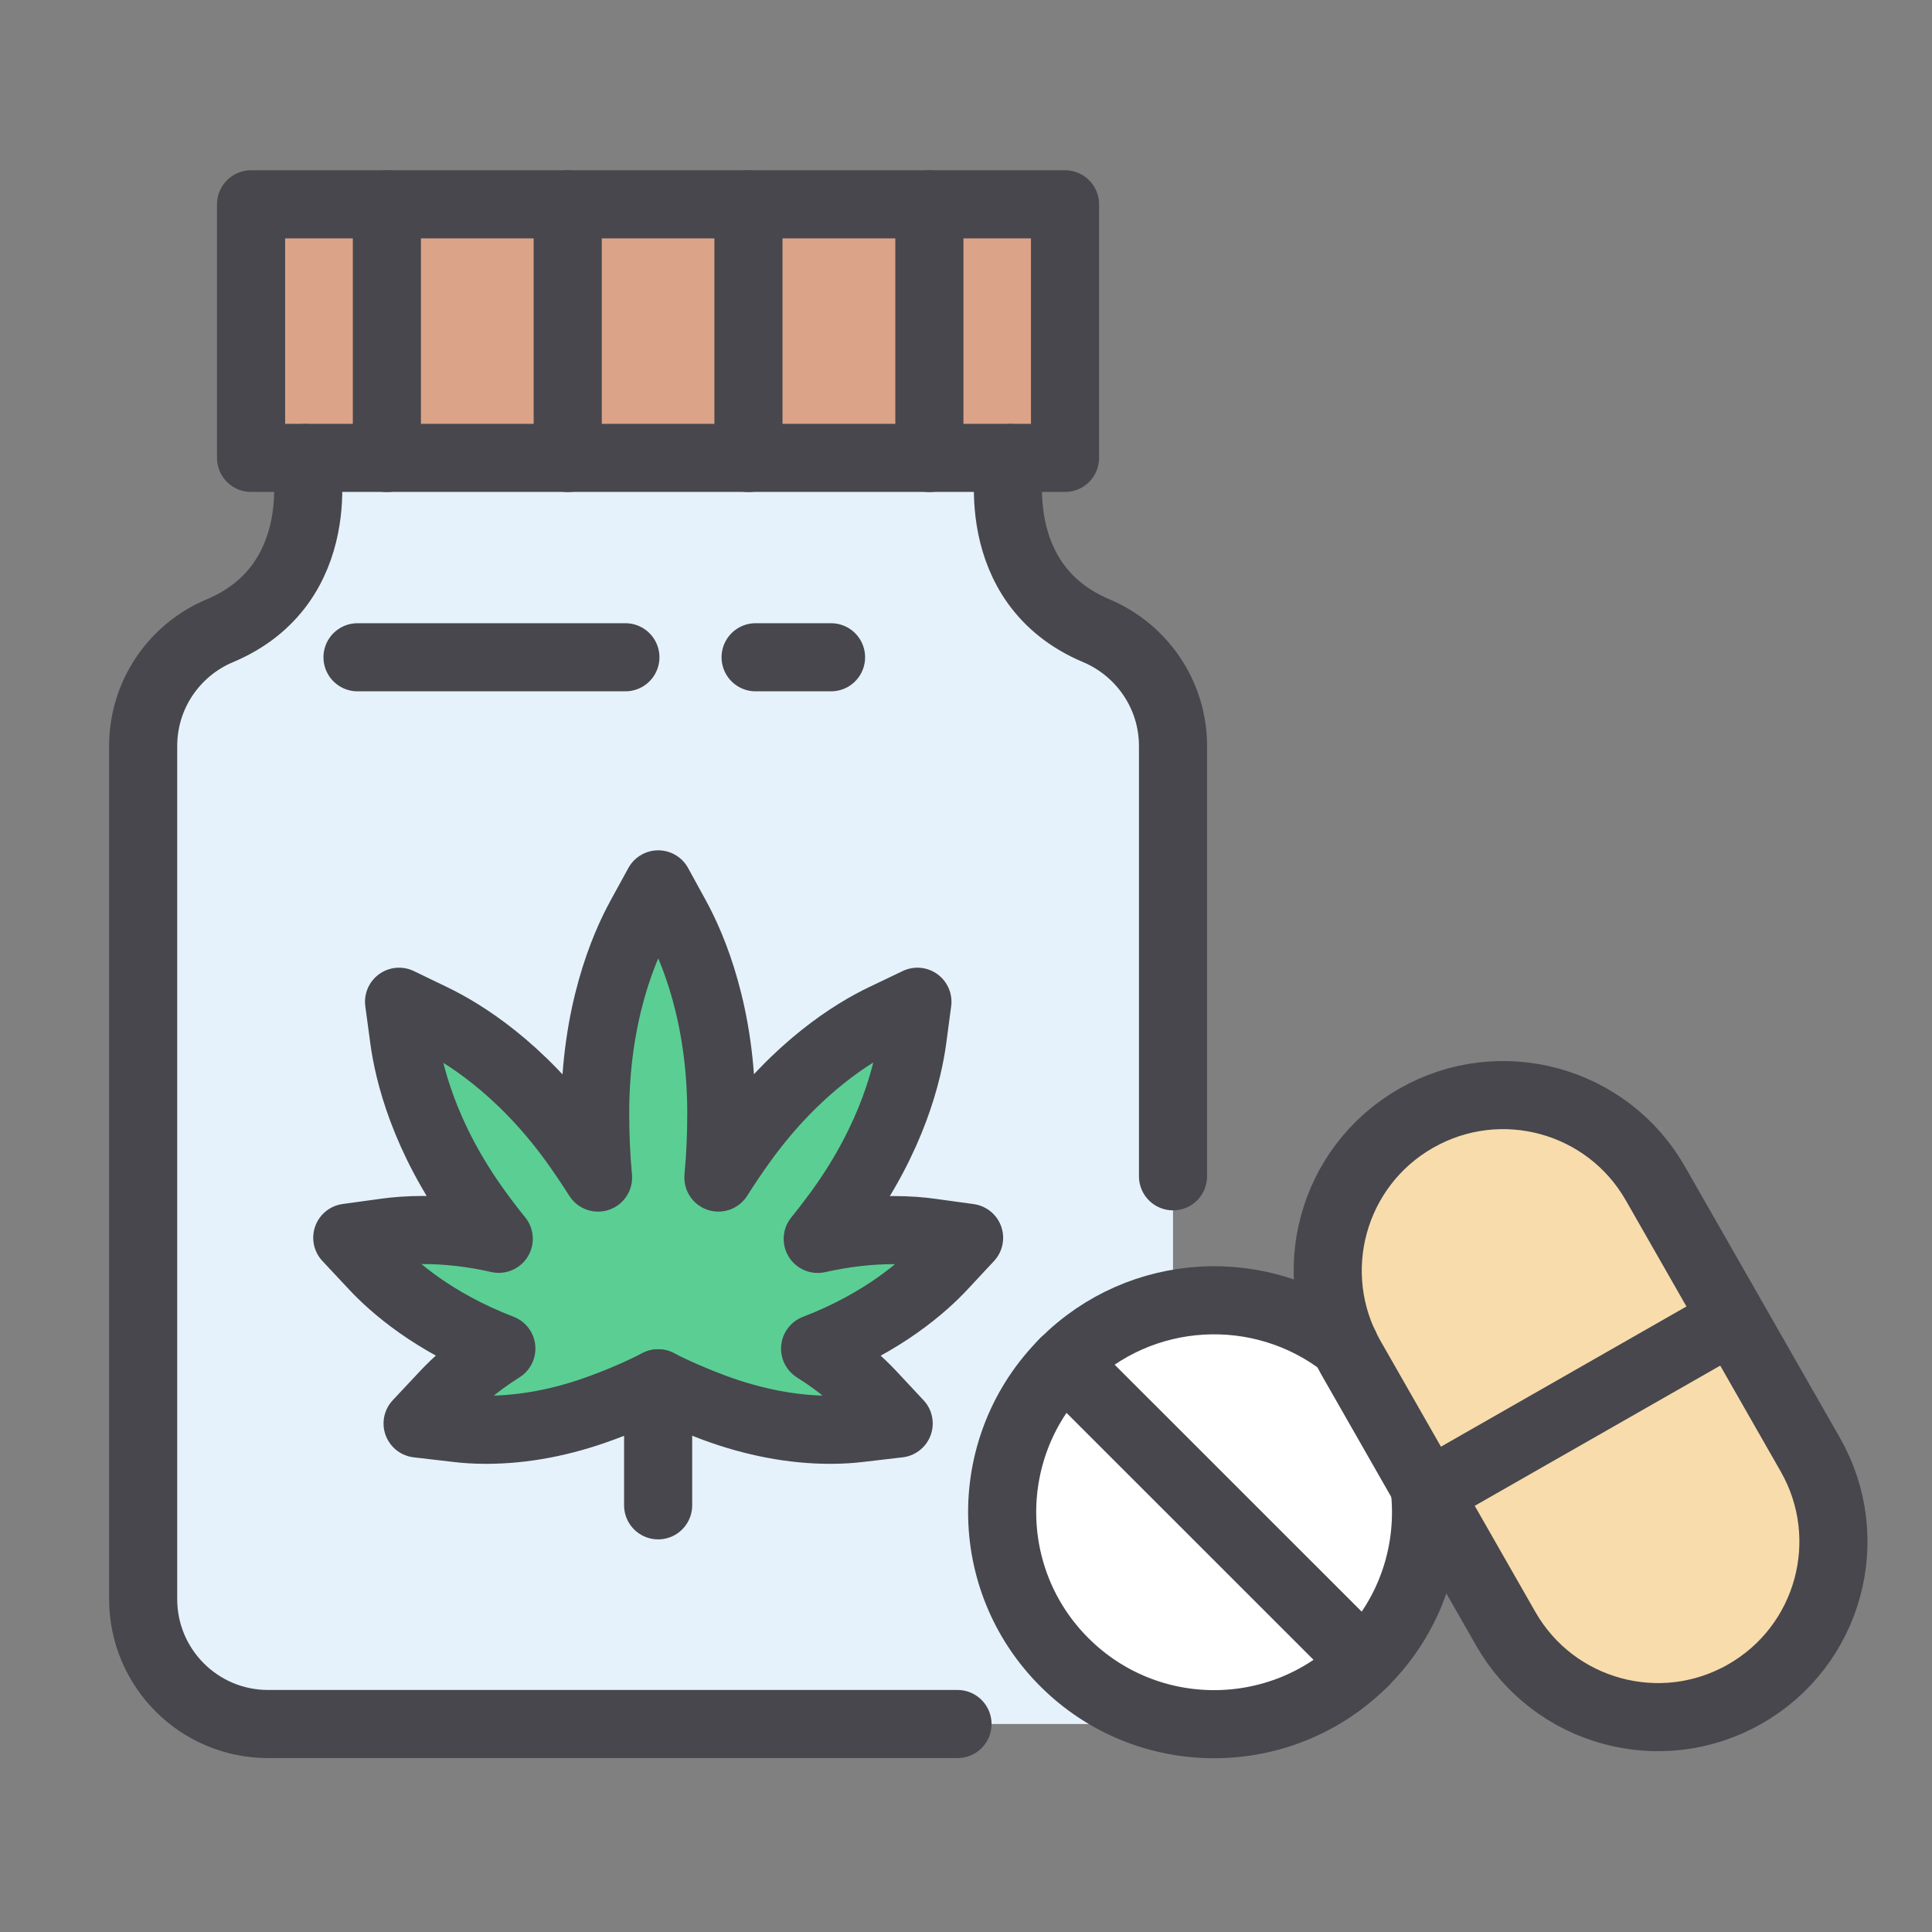
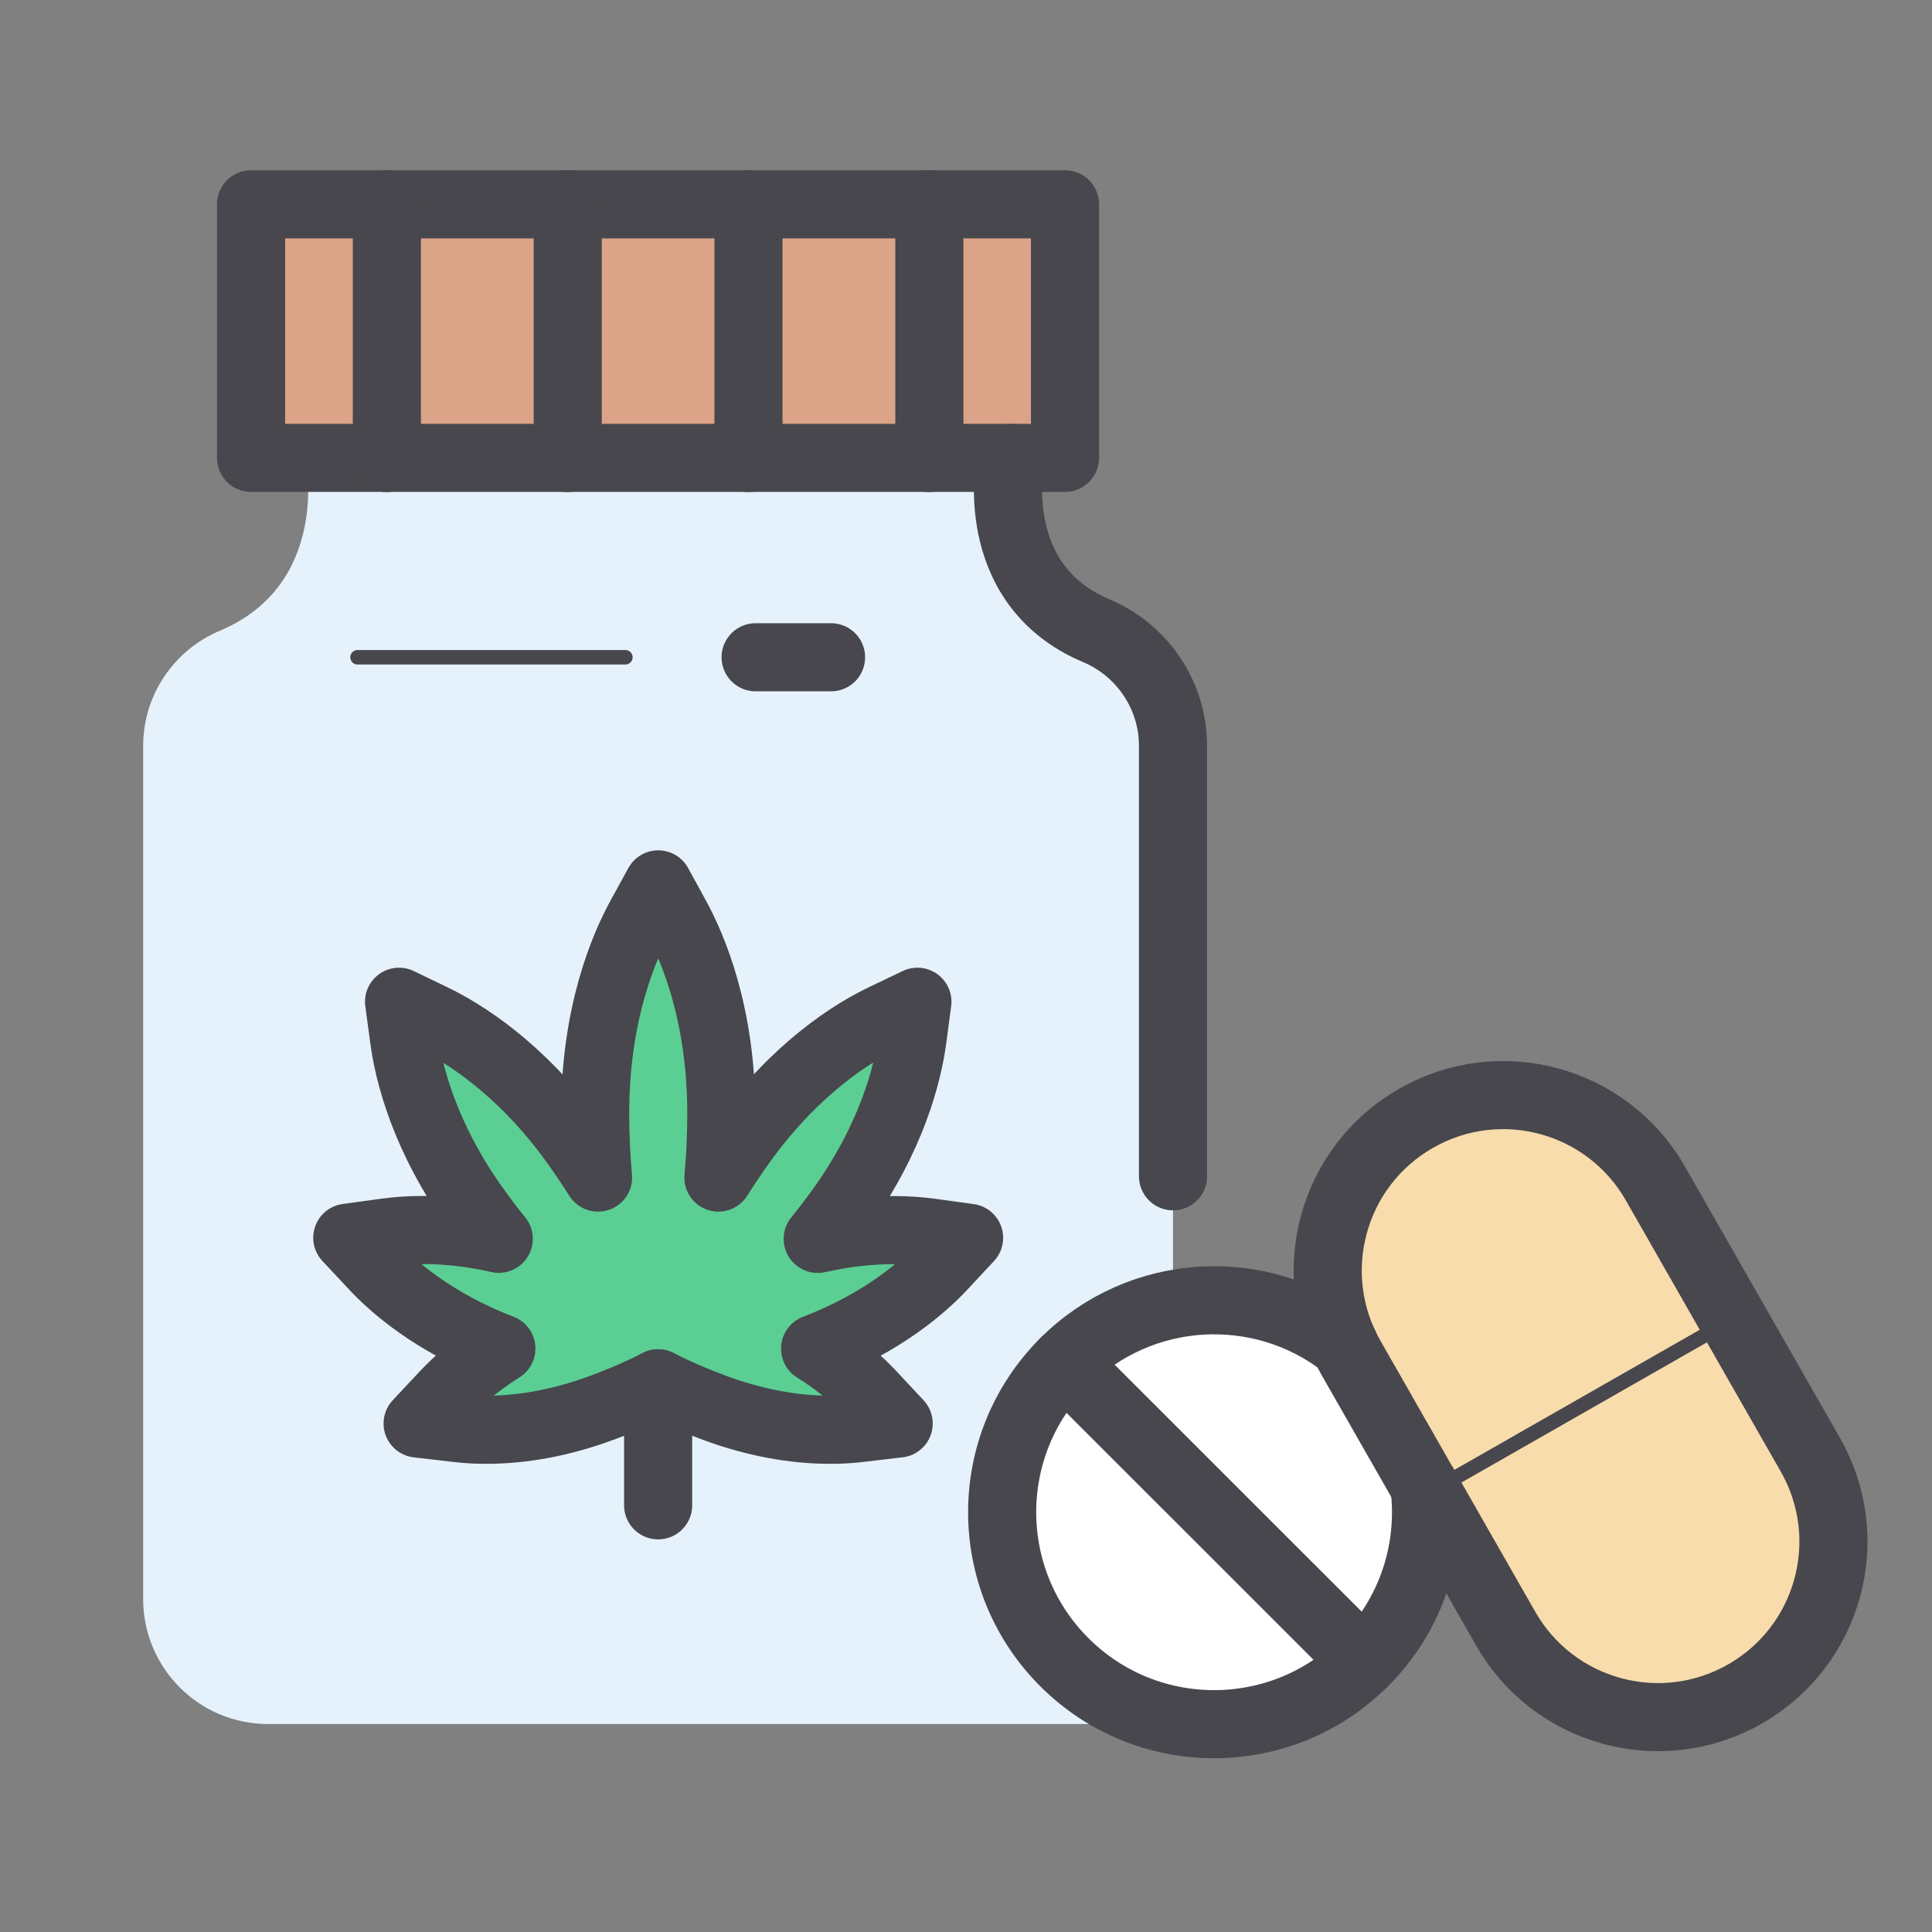
<svg xmlns="http://www.w3.org/2000/svg" id="Layer_1" data-name="Layer 1" viewBox="0 0 200 200">
  <rect x="0" y="0" width="200" height="200" fill="#808080" stroke="none" />
  <defs>
    <style>
      .cls-1 {
        fill: #5bce94;
      }

      .cls-2 {
        fill: #e5f2fc;
      }

      .cls-3 {
        stroke-width: 1.5px;
      }

      .cls-3, .cls-4 {
        fill: none;
        stroke: #47474d;
        stroke-linecap: round;
        stroke-linejoin: round;
      }

      .cls-5 {
        fill: #f8dcac;
      }

      .cls-6 {
        fill: #fff;
      }

      .cls-7 {
        fill: #dba388;
      }

      .cls-4 {
        stroke-width: 7.05px;
      }
    </style>
  </defs>
  <g>
    <path class="cls-5" d="M171.37,122.52c-4.97-8.71-16.06-11.74-24.77-6.76-8.71,4.97-11.74,16.07-6.76,24.78l16.03,28.06c4.97,8.71,16.06,11.74,24.77,6.76,8.71-4.97,11.74-16.07,6.76-24.78l-16.03-28.06Z" />
-     <line class="cls-3" x1="110.16" y1="141.03" x2="141.2" y2="172.06" />
    <line class="cls-3" x1="178.67" y1="136.97" x2="148.57" y2="154.16" />
    <path class="cls-2" d="M31.64,47.41s2.69,13.05-8.92,17.9c-4.64,1.96-7.9,6.56-7.9,11.92v88.31c0,7.14,5.79,12.93,12.93,12.93h93.68v-101.24c0-5.35-3.26-9.95-7.9-11.92-11.61-4.86-8.92-17.9-8.92-17.9" />
    <path class="cls-6" d="M147.46,153.87c.79,6.47-1.29,13.22-6.26,18.19-8.57,8.57-22.47,8.57-31.03,0-8.57-8.57-8.57-22.46,0-31.03,7.92-7.92,20.39-8.52,29-1.8" />
    <line class="cls-3" x1="68.13" y1="155.83" x2="68.13" y2="143.2" />
    <path class="cls-1" d="M85.94,148.01c-3.87,0-7.9-.77-11.97-2.27-2.06-.76-4.02-1.61-5.84-2.54-1.8.92-3.77,1.78-5.84,2.54-4.08,1.51-8.11,2.27-11.97,2.27-1.16,0-2.15-.07-2.97-.17l-4.12-.48,2.84-3.03c1.16-1.23,3.07-3,5.83-4.73-7.08-2.72-11.28-6.47-13.19-8.52l-2.76-2.95,4.01-.55c1-.14,2.29-.25,3.82-.25,2.54,0,5.18.3,7.85.91-.77-.95-1.51-1.92-2.21-2.89-5.56-7.67-7.14-14.44-7.59-17.8l-.52-3.85,3.5,1.69c3.05,1.47,9,5.09,14.56,12.75.89,1.24,1.74,2.5,2.54,3.76-.2-2.14-.3-4.38-.3-6.65,0-10.26,2.94-17.16,4.7-20.36l1.83-3.34,1.83,3.34c1.76,3.2,4.7,10.1,4.7,20.36,0,2.27-.1,4.5-.3,6.65.79-1.25,1.64-2.51,2.54-3.76,5.59-7.72,11.53-11.32,14.57-12.77l3.49-1.67-.51,3.84c-.45,3.36-2.03,10.14-7.59,17.82-.71.97-1.45,1.94-2.22,2.89,2.67-.6,5.31-.91,7.85-.91,1.53,0,2.82.11,3.83.25l3.99.55-2.75,2.95c-1.91,2.05-6.12,5.81-13.19,8.52,2.78,1.74,4.69,3.51,5.83,4.73l2.82,3.02-4.11.48c-.82.1-1.81.17-2.97.17h0Z" />
    <rect class="cls-7" x="25.99" y="21.15" width="84.26" height="26.25" />
    <line class="cls-3" x1="78.22" y1="68.04" x2="86.03" y2="68.04" />
    <line class="cls-3" x1="37.01" y1="68.04" x2="64.74" y2="68.04" />
    <line class="cls-3" x1="40.05" y1="47.41" x2="40.05" y2="21.15" />
    <line class="cls-3" x1="58.77" y1="47.41" x2="58.77" y2="21.15" />
-     <line class="cls-3" x1="77.48" y1="47.41" x2="77.48" y2="21.15" />
    <line class="cls-3" x1="96.21" y1="47.41" x2="96.21" y2="21.15" />
  </g>
  <g>
    <path class="cls-4" d="M147.46,153.87c.79,6.47-1.29,13.22-6.26,18.19-8.57,8.57-22.47,8.57-31.03,0-8.57-8.57-8.57-22.46,0-31.03,7.92-7.92,20.39-8.52,29-1.8" />
    <path class="cls-4" d="M171.37,122.52c-4.97-8.71-16.06-11.74-24.77-6.76-8.71,4.97-11.74,16.07-6.76,24.78l16.03,28.06c4.97,8.71,16.06,11.74,24.77,6.76,8.71-4.97,11.74-16.07,6.76-24.78l-16.03-28.06Z" />
    <line class="cls-4" x1="110.16" y1="141.03" x2="141.2" y2="172.06" />
-     <line class="cls-4" x1="178.67" y1="136.97" x2="148.57" y2="154.16" />
    <path class="cls-4" d="M121.43,121.77v-44.54c0-5.35-3.26-9.95-7.9-11.92-11.61-4.86-8.92-17.9-8.92-17.9" />
-     <path class="cls-4" d="M31.64,47.41s2.69,13.05-8.92,17.9c-4.64,1.96-7.9,6.56-7.9,11.92v88.31c0,7.14,5.79,12.93,12.93,12.93h71.37" />
    <line class="cls-4" x1="68.13" y1="155.83" x2="68.13" y2="143.2" />
    <path class="cls-4" d="M85.94,148.01c-3.87,0-7.9-.77-11.97-2.27-2.06-.76-4.02-1.61-5.84-2.54-1.8.92-3.77,1.78-5.84,2.54-4.08,1.51-8.11,2.27-11.97,2.27-1.16,0-2.15-.07-2.97-.17l-4.12-.48,2.84-3.03c1.16-1.23,3.07-3,5.83-4.73-7.08-2.72-11.28-6.47-13.19-8.52l-2.76-2.95,4.01-.55c1-.14,2.29-.25,3.82-.25,2.54,0,5.18.3,7.85.91-.77-.95-1.51-1.92-2.21-2.89-5.56-7.67-7.14-14.44-7.59-17.8l-.52-3.85,3.5,1.69c3.05,1.47,9,5.09,14.56,12.75.89,1.24,1.74,2.5,2.54,3.76-.2-2.14-.3-4.38-.3-6.65,0-10.26,2.94-17.16,4.7-20.36l1.83-3.34,1.83,3.34c1.76,3.2,4.7,10.1,4.7,20.36,0,2.27-.1,4.5-.3,6.65.79-1.25,1.64-2.51,2.54-3.76,5.59-7.72,11.53-11.32,14.57-12.77l3.49-1.67-.51,3.84c-.45,3.36-2.03,10.14-7.59,17.82-.71.97-1.45,1.94-2.22,2.89,2.67-.6,5.31-.91,7.85-.91,1.53,0,2.82.11,3.83.25l3.99.55-2.75,2.95c-1.91,2.05-6.12,5.81-13.19,8.52,2.78,1.74,4.69,3.51,5.83,4.73l2.82,3.02-4.11.48c-.82.1-1.81.17-2.97.17h0Z" />
    <rect class="cls-4" x="25.99" y="21.15" width="84.26" height="26.25" />
    <line class="cls-4" x1="78.22" y1="68.04" x2="86.03" y2="68.04" />
-     <line class="cls-4" x1="37.01" y1="68.04" x2="64.74" y2="68.04" />
    <line class="cls-4" x1="40.05" y1="47.41" x2="40.05" y2="21.15" />
    <line class="cls-4" x1="58.77" y1="47.41" x2="58.77" y2="21.15" />
    <line class="cls-4" x1="77.48" y1="47.41" x2="77.48" y2="21.15" />
    <line class="cls-4" x1="96.21" y1="47.41" x2="96.21" y2="21.15" />
  </g>
</svg>